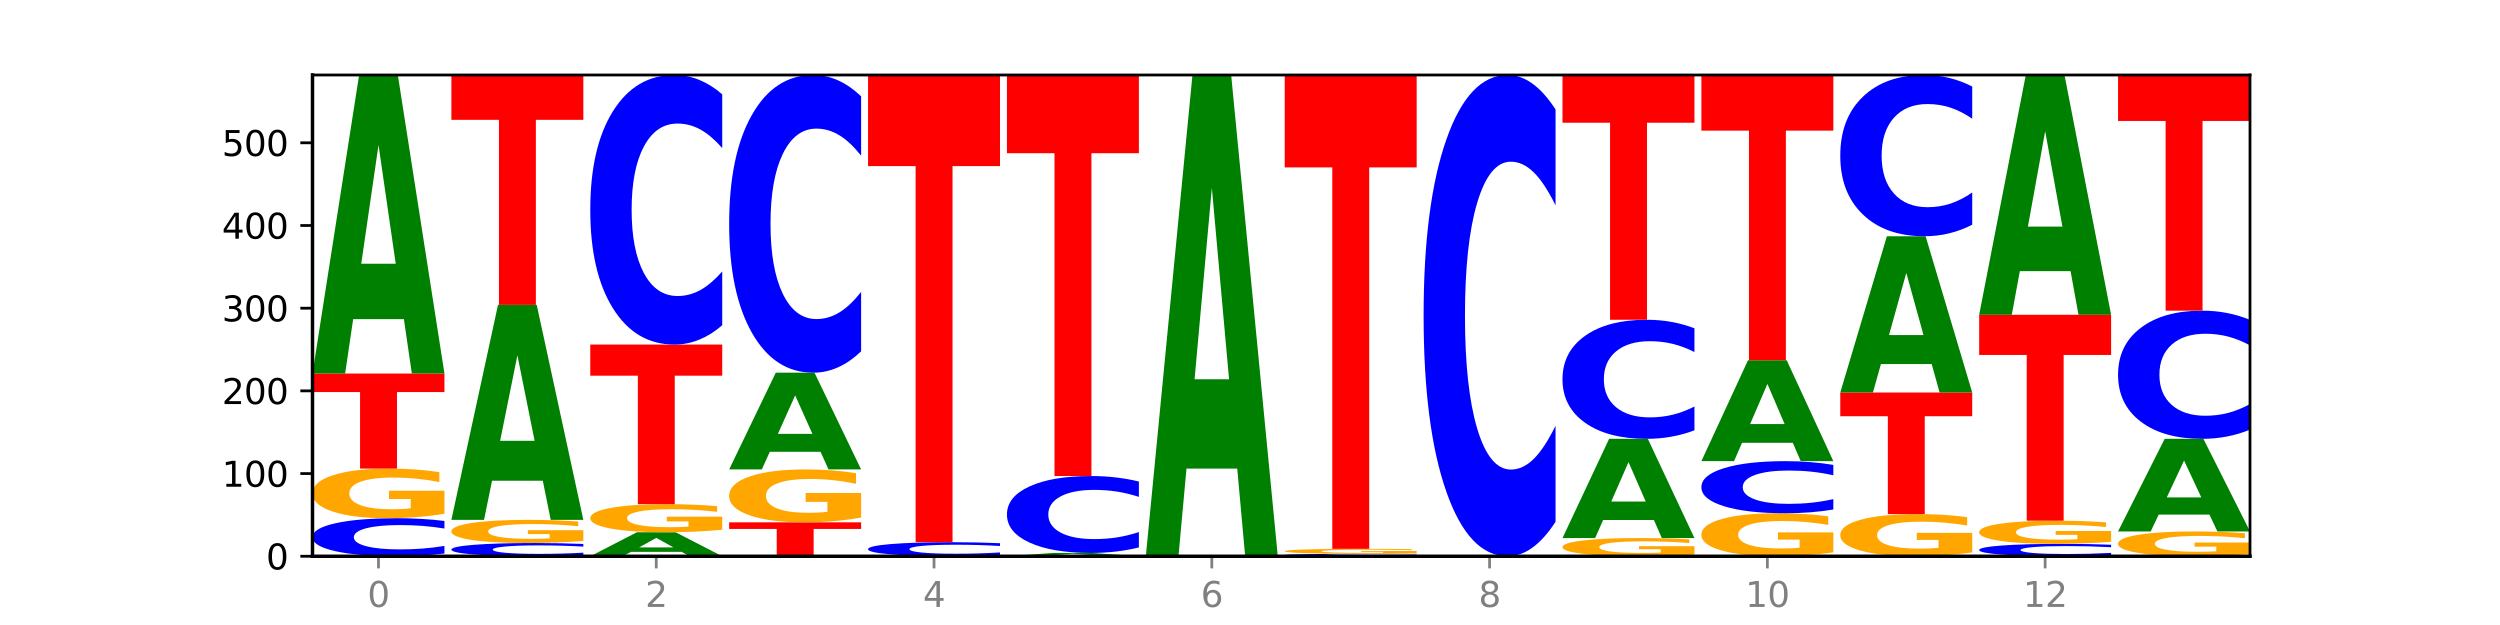
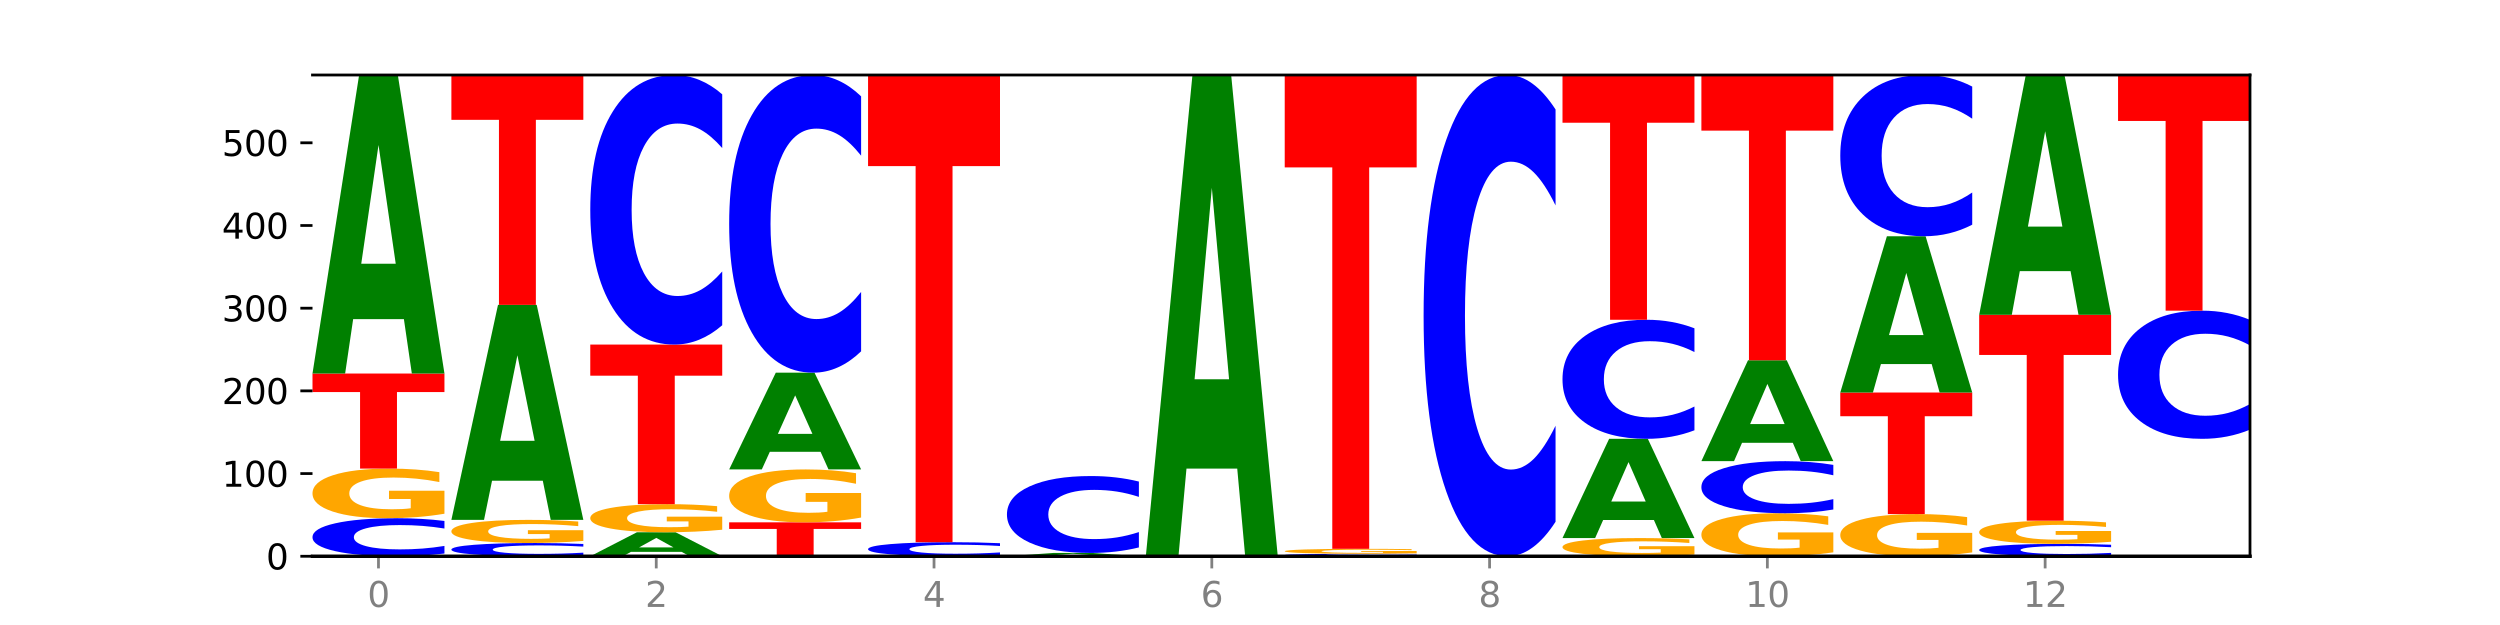
<svg xmlns="http://www.w3.org/2000/svg" xmlns:xlink="http://www.w3.org/1999/xlink" width="720pt" height="180pt" viewBox="0 0 720 180" version="1.1">
  <defs>
    <style type="text/css">*{stroke-linejoin: round; stroke-linecap: butt}</style>
  </defs>
  <g id="figure_1">
    <g id="patch_1">
      <path d="M 0 180  L 720 180  L 720 0  L 0 0  z " style="fill: #ffffff" />
    </g>
    <g id="axes_1">
      <g id="patch_2">
        <path d="M 90 160.2  L 648 160.2  L 648 21.6  L 90 21.6  z " style="fill: #ffffff" />
      </g>
      <g id="line2d_1">
        <path d="M 90 160.2  L 648 160.2  " clip-path="url(#p3c05b34c69)" style="fill: none; stroke: #000000; stroke-width: 0.5; stroke-linecap: square" />
      </g>
      <g id="patch_3">
        <path d="M 128 159.415  Q 124.821 159.804 121.384 160.001  Q 117.947 160.2 114.204 160.2  Q 103.04 160.2 96.52 158.725  Q 90 157.249 90 154.726  Q 90 152.194 96.52 150.721  Q 103.04 149.245 114.204 149.245  Q 117.947 149.245 121.384 149.444  Q 124.821 149.641 128 150.031  L 128 152.214  Q 124.793 151.698 121.681 151.458  Q 118.569 151.219 115.132 151.219  Q 108.966 151.219 105.434 152.153  Q 101.91 153.085 101.91 154.726  Q 101.91 156.36 105.434 157.294  Q 108.966 158.227 115.132 158.227  Q 118.569 158.227 121.681 157.987  Q 124.793 157.745 128 157.229  L 128 159.415  z " clip-path="url(#p3c05b34c69)" style="fill: #0000ff" />
      </g>
      <g id="patch_4">
        <path d="M 128 147.953  Q 124.168 148.599 120.046 148.924  Q 115.924 149.245 111.529 149.245  Q 101.599 149.245 95.8 147.321  Q 90 145.396 90 142.105  Q 90 138.776 95.902 136.866  Q 101.812 134.957 112.091 134.957  Q 116.052 134.957 119.68 135.216  Q 123.316 135.473 126.535 135.981  L 126.535 138.829  Q 123.214 138.177 119.926 137.855  Q 116.639 137.53 113.335 137.53  Q 107.22 137.53 103.907 138.717  Q 100.594 139.901 100.594 142.105  Q 100.594 144.29 103.788 145.482  Q 106.982 146.672 112.858 146.672  Q 114.459 146.672 115.83 146.604  Q 117.201 146.533 118.291 146.385  L 118.291 143.711  L 112.032 143.711  L 112.032 141.329  L 128 141.329  L 128 147.953  z " clip-path="url(#p3c05b34c69)" style="fill: #ffa600" />
      </g>
      <g id="patch_5">
        <path d="M 90 107.57  L 128 107.57  L 128 112.911  L 114.329 112.911  L 114.329 134.957  L 103.698 134.957  L 103.698 112.911  L 90 112.911  L 90 107.57  z " clip-path="url(#p3c05b34c69)" style="fill: #ff0000" />
      </g>
      <g id="patch_6">
        <path d="M 116.323 91.909  L 101.708 91.909  L 99.401 107.57  L 90 107.57  L 103.425 21.6  L 114.575 21.6  L 128 107.57  L 118.607 107.57  L 116.323 91.909  z M 104.039 75.953  L 113.969 75.953  L 109.012 41.757  L 104.039 75.953  z " clip-path="url(#p3c05b34c69)" style="fill: #008000" />
      </g>
      <g id="patch_7">
        <path d="M 168 159.927  Q 164.821 160.062 161.384 160.131  Q 157.947 160.2 154.204 160.2  Q 143.04 160.2 136.52 159.687  Q 130 159.174 130 158.296  Q 130 157.415 136.52 156.903  Q 143.04 156.39 154.204 156.39  Q 157.947 156.39 161.384 156.459  Q 164.821 156.527 168 156.663  L 168 157.422  Q 164.793 157.243 161.681 157.159  Q 158.569 157.076 155.132 157.076  Q 148.966 157.076 145.434 157.401  Q 141.91 157.725 141.91 158.296  Q 141.91 158.864 145.434 159.189  Q 148.966 159.514 155.132 159.514  Q 158.569 159.514 161.681 159.43  Q 164.793 159.346 168 159.167  L 168 159.927  z " clip-path="url(#p3c05b34c69)" style="fill: #0000ff" />
      </g>
      <g id="patch_8">
        <path d="M 168 155.786  Q 164.168 156.088 160.046 156.24  Q 155.924 156.39 151.529 156.39  Q 141.599 156.39 135.8 155.492  Q 130 154.594 130 153.058  Q 130 151.504 135.902 150.613  Q 141.812 149.722 152.091 149.722  Q 156.052 149.722 159.68 149.843  Q 163.316 149.963 166.535 150.2  L 166.535 151.529  Q 163.214 151.224 159.926 151.074  Q 156.639 150.923 153.335 150.923  Q 147.22 150.923 143.907 151.476  Q 140.594 152.029 140.594 153.058  Q 140.594 154.077 143.788 154.633  Q 146.982 155.189 152.858 155.189  Q 154.459 155.189 155.83 155.157  Q 157.201 155.124 158.291 155.055  L 158.291 153.807  L 152.032 153.807  L 152.032 152.695  L 168 152.695  L 168 155.786  z " clip-path="url(#p3c05b34c69)" style="fill: #ffa600" />
      </g>
      <g id="patch_9">
        <path d="M 156.323 138.442  L 141.708 138.442  L 139.401 149.722  L 130 149.722  L 143.425 87.804  L 154.575 87.804  L 168 149.722  L 158.607 149.722  L 156.323 138.442  z M 144.039 126.95  L 153.969 126.95  L 149.012 102.321  L 144.039 126.95  z " clip-path="url(#p3c05b34c69)" style="fill: #008000" />
      </g>
      <g id="patch_10">
        <path d="M 130 21.6  L 168 21.6  L 168 34.512  L 154.329 34.512  L 154.329 87.804  L 143.698 87.804  L 143.698 34.512  L 130 34.512  L 130 21.6  z " clip-path="url(#p3c05b34c69)" style="fill: #ff0000" />
      </g>
      <g id="patch_11">
        <path d="M 196.323 158.942  L 181.708 158.942  L 179.401 160.2  L 170 160.2  L 183.425 153.294  L 194.575 153.294  L 208 160.2  L 198.607 160.2  L 196.323 158.942  z M 184.039 157.66  L 193.969 157.66  L 189.012 154.913  L 184.039 157.66  z " clip-path="url(#p3c05b34c69)" style="fill: #008000" />
      </g>
      <g id="patch_12">
        <path d="M 208 152.561  Q 204.168 152.928 200.046 153.112  Q 195.924 153.294 191.529 153.294  Q 181.599 153.294 175.8 152.203  Q 170 151.113 170 149.248  Q 170 147.361 175.902 146.279  Q 181.812 145.197 192.091 145.197  Q 196.052 145.197 199.68 145.344  Q 203.316 145.49 206.535 145.777  L 206.535 147.391  Q 203.214 147.022 199.926 146.839  Q 196.639 146.655 193.335 146.655  Q 187.22 146.655 183.907 147.328  Q 180.594 147.998 180.594 149.248  Q 180.594 150.486 183.788 151.161  Q 186.982 151.835 192.858 151.835  Q 194.459 151.835 195.83 151.797  Q 197.201 151.757 198.291 151.673  L 198.291 150.158  L 192.032 150.158  L 192.032 148.808  L 208 148.808  L 208 152.561  z " clip-path="url(#p3c05b34c69)" style="fill: #ffa600" />
      </g>
      <g id="patch_13">
        <path d="M 170 99.235  L 208 99.235  L 208 108.199  L 194.329 108.199  L 194.329 145.197  L 183.698 145.197  L 183.698 108.199  L 170 108.199  L 170 99.235  z " clip-path="url(#p3c05b34c69)" style="fill: #ff0000" />
      </g>
      <g id="patch_14">
        <path d="M 208 93.67  Q 204.821 96.429 201.384 97.824  Q 197.947 99.235 194.204 99.235  Q 183.04 99.235 176.52 88.779  Q 170 78.323 170 60.442  Q 170 42.496 176.52 32.056  Q 183.04 21.6 194.204 21.6  Q 197.947 21.6 201.384 23.011  Q 204.821 24.406 208 27.165  L 208 42.641  Q 204.793 38.984 201.681 37.284  Q 198.569 35.584 195.132 35.584  Q 188.966 35.584 185.434 42.208  Q 181.91 48.815 181.91 60.442  Q 181.91 72.02 185.434 78.644  Q 188.966 85.251 195.132 85.251  Q 198.569 85.251 201.681 83.551  Q 204.793 81.835 208 78.178  L 208 93.67  z " clip-path="url(#p3c05b34c69)" style="fill: #0000ff" />
      </g>
      <g id="patch_15">
        <path d="M 210 150.436  L 248 150.436  L 248 152.34  L 234.329 152.34  L 234.329 160.2  L 223.698 160.2  L 223.698 152.34  L 210 152.34  L 210 150.436  z " clip-path="url(#p3c05b34c69)" style="fill: #ff0000" />
      </g>
      <g id="patch_16">
        <path d="M 248 149.057  Q 244.168 149.747 240.046 150.093  Q 235.924 150.436 231.529 150.436  Q 221.599 150.436 215.8 148.383  Q 210 146.331 210 142.82  Q 210 139.269 215.902 137.232  Q 221.812 135.195 232.091 135.195  Q 236.052 135.195 239.68 135.472  Q 243.316 135.746 246.535 136.287  L 246.535 139.326  Q 243.214 138.63 239.926 138.287  Q 236.639 137.94 233.335 137.94  Q 227.22 137.94 223.907 139.206  Q 220.594 140.468 220.594 142.82  Q 220.594 145.15 223.788 146.422  Q 226.982 147.691 232.858 147.691  Q 234.459 147.691 235.83 147.618  Q 237.201 147.543 238.291 147.385  L 238.291 144.533  L 232.032 144.533  L 232.032 141.992  L 248 141.992  L 248 149.057  z " clip-path="url(#p3c05b34c69)" style="fill: #ffa600" />
      </g>
      <g id="patch_17">
        <path d="M 236.323 130.119  L 221.708 130.119  L 219.401 135.195  L 210 135.195  L 223.425 107.332  L 234.575 107.332  L 248 135.195  L 238.607 135.195  L 236.323 130.119  z M 224.039 124.948  L 233.969 124.948  L 229.012 113.865  L 224.039 124.948  z " clip-path="url(#p3c05b34c69)" style="fill: #008000" />
      </g>
      <g id="patch_18">
        <path d="M 248 101.187  Q 244.821 104.233 241.384 105.774  Q 237.947 107.332 234.204 107.332  Q 223.04 107.332 216.52 95.785  Q 210 84.239 210 64.493  Q 210 44.676 216.52 33.147  Q 223.04 21.6 234.204 21.6  Q 237.947 21.6 241.384 23.158  Q 244.821 24.699 248 27.745  L 248 44.835  Q 244.793 40.797 241.681 38.92  Q 238.569 37.043 235.132 37.043  Q 228.966 37.043 225.434 44.357  Q 221.91 51.653 221.91 64.493  Q 221.91 77.279 225.434 84.593  Q 228.966 91.889 235.132 91.889  Q 238.569 91.889 241.681 90.012  Q 244.793 88.117 248 84.079  L 248 101.187  z " clip-path="url(#p3c05b34c69)" style="fill: #0000ff" />
      </g>
      <g id="patch_19">
        <path d="M 288 159.91  Q 284.821 160.054 281.384 160.126  Q 277.947 160.2 274.204 160.2  Q 263.04 160.2 256.52 159.655  Q 250 159.109 250 158.177  Q 250 157.241 256.52 156.697  Q 263.04 156.152 274.204 156.152  Q 277.947 156.152 281.384 156.225  Q 284.821 156.298 288 156.442  L 288 157.249  Q 284.793 157.058 281.681 156.969  Q 278.569 156.881 275.132 156.881  Q 268.966 156.881 265.434 157.226  Q 261.91 157.571 261.91 158.177  Q 261.91 158.781 265.434 159.126  Q 268.966 159.471 275.132 159.471  Q 278.569 159.471 281.681 159.382  Q 284.793 159.293 288 159.102  L 288 159.91  z " clip-path="url(#p3c05b34c69)" style="fill: #0000ff" />
      </g>
      <g id="patch_20">
        <path d="M 250 21.6  L 288 21.6  L 288 47.841  L 274.329 47.841  L 274.329 156.152  L 263.698 156.152  L 263.698 47.841  L 250 47.841  L 250 21.6  z " clip-path="url(#p3c05b34c69)" style="fill: #ff0000" />
      </g>
      <g id="patch_21">
        <path d="M 316.323 160.026  L 301.708 160.026  L 299.401 160.2  L 290 160.2  L 303.425 159.247  L 314.575 159.247  L 328 160.2  L 318.607 160.2  L 316.323 160.026  z M 304.039 159.85  L 313.969 159.85  L 309.012 159.471  L 304.039 159.85  z " clip-path="url(#p3c05b34c69)" style="fill: #008000" />
      </g>
      <g id="patch_22">
        <path d="M 328 157.66  Q 324.821 158.447 321.384 158.845  Q 317.947 159.247 314.204 159.247  Q 303.04 159.247 296.52 156.265  Q 290 153.282 290 148.181  Q 290 143.061 296.52 140.083  Q 303.04 137.1 314.204 137.1  Q 317.947 137.1 321.384 137.503  Q 324.821 137.901 328 138.688  L 328 143.102  Q 324.793 142.059 321.681 141.574  Q 318.569 141.089 315.132 141.089  Q 308.966 141.089 305.434 142.979  Q 301.91 144.864 301.91 148.181  Q 301.91 151.484 305.434 153.373  Q 308.966 155.258 315.132 155.258  Q 318.569 155.258 321.681 154.773  Q 324.793 154.284 328 153.24  L 328 157.66  z " clip-path="url(#p3c05b34c69)" style="fill: #0000ff" />
      </g>
      <g id="patch_23">
-         <path d="M 290 21.6  L 328 21.6  L 328 44.126  L 314.329 44.126  L 314.329 137.1  L 303.698 137.1  L 303.698 44.126  L 290 44.126  L 290 21.6  z " clip-path="url(#p3c05b34c69)" style="fill: #ff0000" />
-       </g>
+         </g>
      <g id="patch_24">
        <path d="M 356.323 134.951  L 341.708 134.951  L 339.401 160.2  L 330 160.2  L 343.425 21.6  L 354.575 21.6  L 368 160.2  L 358.607 160.2  L 356.323 134.951  z M 344.039 109.228  L 353.969 109.228  L 349.012 54.096  L 344.039 109.228  z " clip-path="url(#p3c05b34c69)" style="fill: #008000" />
      </g>
      <g id="patch_25">
        <path d="M 408 160.149  Q 404.821 160.174 401.384 160.187  Q 397.947 160.2 394.204 160.2  Q 383.04 160.2 376.52 160.104  Q 370 160.008 370 159.843  Q 370 159.678 376.52 159.582  Q 383.04 159.486 394.204 159.486  Q 397.947 159.486 401.384 159.499  Q 404.821 159.511 408 159.537  L 408 159.679  Q 404.793 159.646 401.681 159.63  Q 398.569 159.614 395.132 159.614  Q 388.966 159.614 385.434 159.675  Q 381.91 159.736 381.91 159.843  Q 381.91 159.95 385.434 160.011  Q 388.966 160.071 395.132 160.071  Q 398.569 160.071 401.681 160.056  Q 404.793 160.04 408 160.006  L 408 160.149  z " clip-path="url(#p3c05b34c69)" style="fill: #0000ff" />
      </g>
      <g id="patch_26">
        <path d="M 408 159.356  Q 404.168 159.421 400.046 159.453  Q 395.924 159.486 391.529 159.486  Q 381.599 159.486 375.8 159.293  Q 370 159.101 370 158.772  Q 370 158.439 375.902 158.248  Q 381.812 158.057 392.091 158.057  Q 396.052 158.057 399.68 158.083  Q 403.316 158.108 406.535 158.159  L 406.535 158.444  Q 403.214 158.379 399.926 158.347  Q 396.639 158.314 393.335 158.314  Q 387.22 158.314 383.907 158.433  Q 380.594 158.551 380.594 158.772  Q 380.594 158.99 383.788 159.109  Q 386.982 159.228 392.858 159.228  Q 394.459 159.228 395.83 159.221  Q 397.201 159.214 398.291 159.2  L 398.291 158.932  L 392.032 158.932  L 392.032 158.694  L 408 158.694  L 408 159.356  z " clip-path="url(#p3c05b34c69)" style="fill: #ffa600" />
      </g>
      <g id="patch_27">
        <path d="M 370 21.6  L 408 21.6  L 408 48.213  L 394.329 48.213  L 394.329 158.057  L 383.698 158.057  L 383.698 48.213  L 370 48.213  L 370 21.6  z " clip-path="url(#p3c05b34c69)" style="fill: #ff0000" />
      </g>
      <g id="patch_28">
        <path d="M 448 150.265  Q 444.821 155.19 441.384 157.681  Q 437.947 160.2 434.204 160.2  Q 423.04 160.2 416.52 141.533  Q 410 122.866 410 90.943  Q 410 58.905 416.52 40.267  Q 423.04 21.6 434.204 21.6  Q 437.947 21.6 441.384 24.119  Q 444.821 26.61 448 31.535  L 448 59.163  Q 444.793 52.635 441.681 49.601  Q 438.569 46.566 435.132 46.566  Q 428.966 46.566 425.434 58.39  Q 421.91 70.186 421.91 90.943  Q 421.91 111.614 425.434 123.439  Q 428.966 135.234 435.132 135.234  Q 438.569 135.234 441.681 132.199  Q 444.793 129.136 448 122.608  L 448 150.265  z " clip-path="url(#p3c05b34c69)" style="fill: #0000ff" />
      </g>
      <g id="patch_29">
-         <path d="M 488 159.726  Q 484.168 159.963 480.046 160.082  Q 475.924 160.2 471.529 160.2  Q 461.599 160.2 455.8 159.494  Q 450 158.789 450 157.582  Q 450 156.361 455.902 155.661  Q 461.812 154.961 472.091 154.961  Q 476.052 154.961 479.68 155.056  Q 483.316 155.15 486.535 155.336  L 486.535 156.381  Q 483.214 156.142 479.926 156.024  Q 476.639 155.905 473.335 155.905  Q 467.22 155.905 463.907 156.34  Q 460.594 156.774 460.594 157.582  Q 460.594 158.383 463.788 158.82  Q 466.982 159.256 472.858 159.256  Q 474.459 159.256 475.83 159.231  Q 477.201 159.205 478.291 159.151  L 478.291 158.171  L 472.032 158.171  L 472.032 157.297  L 488 157.297  L 488 159.726  z " clip-path="url(#p3c05b34c69)" style="fill: #ffa600" />
+         <path d="M 488 159.726  Q 484.168 159.963 480.046 160.082  Q 475.924 160.2 471.529 160.2  Q 461.599 160.2 455.8 159.494  Q 450 158.789 450 157.582  Q 450 156.361 455.902 155.661  Q 461.812 154.961 472.091 154.961  Q 476.052 154.961 479.68 155.056  Q 483.316 155.15 486.535 155.336  L 486.535 156.381  Q 483.214 156.142 479.926 156.024  Q 476.639 155.905 473.335 155.905  Q 467.22 155.905 463.907 156.34  Q 460.594 156.774 460.594 157.582  Q 460.594 158.383 463.788 158.82  Q 466.982 159.256 472.858 159.256  Q 474.459 159.256 475.83 159.231  Q 477.201 159.205 478.291 159.151  L 478.291 158.171  L 472.032 158.171  L 472.032 157.297  L 488 157.297  z " clip-path="url(#p3c05b34c69)" style="fill: #ffa600" />
      </g>
      <g id="patch_30">
        <path d="M 476.323 149.755  L 461.708 149.755  L 459.401 154.961  L 450 154.961  L 463.425 126.384  L 474.575 126.384  L 488 154.961  L 478.607 154.961  L 476.323 149.755  z M 464.039 144.451  L 473.969 144.451  L 469.012 133.084  L 464.039 144.451  z " clip-path="url(#p3c05b34c69)" style="fill: #008000" />
      </g>
      <g id="patch_31">
        <path d="M 488 123.925  Q 484.821 125.144 481.384 125.76  Q 477.947 126.384 474.204 126.384  Q 463.04 126.384 456.52 121.765  Q 450 117.146 450 109.248  Q 450 101.321 456.52 96.709  Q 463.04 92.091 474.204 92.091  Q 477.947 92.091 481.384 92.714  Q 484.821 93.33 488 94.549  L 488 101.385  Q 484.793 99.77 481.681 99.019  Q 478.569 98.268 475.132 98.268  Q 468.966 98.268 465.434 101.193  Q 461.91 104.112 461.91 109.248  Q 461.91 114.362 465.434 117.288  Q 468.966 120.206 475.132 120.206  Q 478.569 120.206 481.681 119.456  Q 484.793 118.698 488 117.082  L 488 123.925  z " clip-path="url(#p3c05b34c69)" style="fill: #0000ff" />
      </g>
      <g id="patch_32">
        <path d="M 450 21.6  L 488 21.6  L 488 35.348  L 474.329 35.348  L 474.329 92.091  L 463.698 92.091  L 463.698 35.348  L 450 35.348  L 450 21.6  z " clip-path="url(#p3c05b34c69)" style="fill: #ff0000" />
      </g>
      <g id="patch_33">
        <path d="M 528 159.08  Q 524.168 159.64 520.046 159.921  Q 515.924 160.2 511.529 160.2  Q 501.599 160.2 495.8 158.532  Q 490 156.864 490 154.012  Q 490 151.127 495.902 149.472  Q 501.812 147.816 512.091 147.816  Q 516.052 147.816 519.68 148.042  Q 523.316 148.264 526.535 148.704  L 526.535 151.173  Q 523.214 150.607 519.926 150.328  Q 516.639 150.047 513.335 150.047  Q 507.22 150.047 503.907 151.075  Q 500.594 152.101 500.594 154.012  Q 500.594 155.905 503.788 156.938  Q 506.982 157.969 512.858 157.969  Q 514.459 157.969 515.83 157.911  Q 517.201 157.849 518.291 157.721  L 518.291 155.404  L 512.032 155.404  L 512.032 153.339  L 528 153.339  L 528 159.08  z " clip-path="url(#p3c05b34c69)" style="fill: #ffa600" />
      </g>
      <g id="patch_34">
        <path d="M 528 146.741  Q 524.821 147.274 521.384 147.544  Q 517.947 147.816 514.204 147.816  Q 503.04 147.816 496.52 145.796  Q 490 143.775 490 140.32  Q 490 136.852 496.52 134.834  Q 503.04 132.813 514.204 132.813  Q 517.947 132.813 521.384 133.086  Q 524.821 133.356 528 133.889  L 528 136.88  Q 524.793 136.173 521.681 135.844  Q 518.569 135.516 515.132 135.516  Q 508.966 135.516 505.434 136.796  Q 501.91 138.073 501.91 140.32  Q 501.91 142.557 505.434 143.837  Q 508.966 145.114 515.132 145.114  Q 518.569 145.114 521.681 144.786  Q 524.793 144.454 528 143.747  L 528 146.741  z " clip-path="url(#p3c05b34c69)" style="fill: #0000ff" />
      </g>
      <g id="patch_35">
        <path d="M 516.323 127.521  L 501.708 127.521  L 499.401 132.813  L 490 132.813  L 503.425 103.76  L 514.575 103.76  L 528 132.813  L 518.607 132.813  L 516.323 127.521  z M 504.039 122.128  L 513.969 122.128  L 509.012 110.572  L 504.039 122.128  z " clip-path="url(#p3c05b34c69)" style="fill: #008000" />
      </g>
      <g id="patch_36">
        <path d="M 490 21.6  L 528 21.6  L 528 37.623  L 514.329 37.623  L 514.329 103.76  L 503.698 103.76  L 503.698 37.623  L 490 37.623  L 490 21.6  z " clip-path="url(#p3c05b34c69)" style="fill: #ff0000" />
      </g>
      <g id="patch_37">
        <path d="M 568 159.101  Q 564.168 159.651 560.046 159.927  Q 555.924 160.2 551.529 160.2  Q 541.599 160.2 535.8 158.564  Q 530 156.928 530 154.131  Q 530 151.301 535.902 149.678  Q 541.812 148.055 552.091 148.055  Q 556.052 148.055 559.68 148.275  Q 563.316 148.494 566.535 148.925  L 566.535 151.346  Q 563.214 150.792 559.926 150.518  Q 556.639 150.242 553.335 150.242  Q 547.22 150.242 543.907 151.251  Q 540.594 152.257 540.594 154.131  Q 540.594 155.988 543.788 157.001  Q 546.982 158.012 552.858 158.012  Q 554.459 158.012 555.83 157.955  Q 557.201 157.894 558.291 157.769  L 558.291 155.496  L 552.032 155.496  L 552.032 153.471  L 568 153.471  L 568 159.101  z " clip-path="url(#p3c05b34c69)" style="fill: #ffa600" />
      </g>
      <g id="patch_38">
        <path d="M 530 113.047  L 568 113.047  L 568 119.875  L 554.329 119.875  L 554.329 148.055  L 543.698 148.055  L 543.698 119.875  L 530 119.875  L 530 113.047  z " clip-path="url(#p3c05b34c69)" style="fill: #ff0000" />
      </g>
      <g id="patch_39">
        <path d="M 556.323 104.848  L 541.708 104.848  L 539.401 113.047  L 530 113.047  L 543.425 68.038  L 554.575 68.038  L 568 113.047  L 558.607 113.047  L 556.323 104.848  z M 544.039 96.495  L 553.969 96.495  L 549.012 78.591  L 544.039 96.495  z " clip-path="url(#p3c05b34c69)" style="fill: #008000" />
      </g>
      <g id="patch_40">
        <path d="M 568 64.709  Q 564.821 66.359 561.384 67.194  Q 557.947 68.038 554.204 68.038  Q 543.04 68.038 536.52 61.784  Q 530 55.529 530 44.833  Q 530 34.099 536.52 27.854  Q 543.04 21.6 554.204 21.6  Q 557.947 21.6 561.384 22.444  Q 564.821 23.279 568 24.929  L 568 34.186  Q 564.793 31.998 561.681 30.982  Q 558.569 29.965 555.132 29.965  Q 548.966 29.965 545.434 33.927  Q 541.91 37.879 541.91 44.833  Q 541.91 51.759 545.434 55.721  Q 548.966 59.673 555.132 59.673  Q 558.569 59.673 561.681 58.657  Q 564.793 57.63 568 55.443  L 568 64.709  z " clip-path="url(#p3c05b34c69)" style="fill: #0000ff" />
      </g>
      <g id="patch_41">
        <path d="M 608 159.944  Q 604.821 160.071 601.384 160.135  Q 597.947 160.2 594.204 160.2  Q 583.04 160.2 576.52 159.719  Q 570 159.238 570 158.415  Q 570 157.589 576.52 157.109  Q 583.04 156.628 594.204 156.628  Q 597.947 156.628 601.384 156.693  Q 604.821 156.757 608 156.884  L 608 157.596  Q 604.793 157.428 601.681 157.349  Q 598.569 157.271 595.132 157.271  Q 588.966 157.271 585.434 157.576  Q 581.91 157.88 581.91 158.415  Q 581.91 158.948 585.434 159.253  Q 588.966 159.557 595.132 159.557  Q 598.569 159.557 601.681 159.478  Q 604.793 159.399 608 159.231  L 608 159.944  z " clip-path="url(#p3c05b34c69)" style="fill: #0000ff" />
      </g>
      <g id="patch_42">
        <path d="M 608 156.025  Q 604.168 156.326 600.046 156.478  Q 595.924 156.628 591.529 156.628  Q 581.599 156.628 575.8 155.73  Q 570 154.832 570 153.296  Q 570 151.742 575.902 150.851  Q 581.812 149.96 592.091 149.96  Q 596.052 149.96 599.68 150.081  Q 603.316 150.201 606.535 150.438  L 606.535 151.767  Q 603.214 151.463 599.926 151.312  Q 596.639 151.161 593.335 151.161  Q 587.22 151.161 583.907 151.715  Q 580.594 152.267 580.594 153.296  Q 580.594 154.315 583.788 154.872  Q 586.982 155.427 592.858 155.427  Q 594.459 155.427 595.83 155.395  Q 597.201 155.362 598.291 155.293  L 598.291 154.045  L 592.032 154.045  L 592.032 152.934  L 608 152.934  L 608 156.025  z " clip-path="url(#p3c05b34c69)" style="fill: #ffa600" />
      </g>
      <g id="patch_43">
        <path d="M 570 90.662  L 608 90.662  L 608 102.227  L 594.329 102.227  L 594.329 149.96  L 583.698 149.96  L 583.698 102.227  L 570 102.227  L 570 90.662  z " clip-path="url(#p3c05b34c69)" style="fill: #ff0000" />
      </g>
      <g id="patch_44">
        <path d="M 596.323 78.081  L 581.708 78.081  L 579.401 90.662  L 570 90.662  L 583.425 21.6  L 594.575 21.6  L 608 90.662  L 598.607 90.662  L 596.323 78.081  z M 584.039 65.263  L 593.969 65.263  L 589.012 37.792  L 584.039 65.263  z " clip-path="url(#p3c05b34c69)" style="fill: #008000" />
      </g>
      <g id="patch_45">
-         <path d="M 648 159.554  Q 644.168 159.877 640.046 160.039  Q 635.924 160.2 631.529 160.2  Q 621.599 160.2 615.8 159.238  Q 610 158.276 610 156.63  Q 610 154.965 615.902 154.011  Q 621.812 153.056 632.091 153.056  Q 636.052 153.056 639.68 153.186  Q 643.316 153.314 646.535 153.568  L 646.535 154.992  Q 643.214 154.666 639.926 154.505  Q 636.639 154.343 633.335 154.343  Q 627.22 154.343 623.907 154.936  Q 620.594 155.528 620.594 156.63  Q 620.594 157.722 623.788 158.318  Q 626.982 158.913 632.858 158.913  Q 634.459 158.913 635.83 158.879  Q 637.201 158.844 638.291 158.77  L 638.291 157.433  L 632.032 157.433  L 632.032 156.242  L 648 156.242  L 648 159.554  z " clip-path="url(#p3c05b34c69)" style="fill: #ffa600" />
-       </g>
+         </g>
      <g id="patch_46">
-         <path d="M 636.323 148.197  L 621.708 148.197  L 619.401 153.056  L 610 153.056  L 623.425 126.384  L 634.575 126.384  L 648 153.056  L 638.607 153.056  L 636.323 148.197  z M 624.039 143.247  L 633.969 143.247  L 629.012 132.637  L 624.039 143.247  z " clip-path="url(#p3c05b34c69)" style="fill: #008000" />
-       </g>
+         </g>
      <g id="patch_47">
        <path d="M 648 123.738  Q 644.821 125.049 641.384 125.713  Q 637.947 126.384 634.204 126.384  Q 623.04 126.384 616.52 121.412  Q 610 116.441 610 107.939  Q 610 99.406 616.52 94.443  Q 623.04 89.471 634.204 89.471  Q 637.947 89.471 641.384 90.142  Q 644.821 90.805 648 92.117  L 648 99.475  Q 644.793 97.737 641.681 96.928  Q 638.569 96.12 635.132 96.12  Q 628.966 96.12 625.434 99.269  Q 621.91 102.411 621.91 107.939  Q 621.91 113.444 625.434 116.593  Q 628.966 119.735 635.132 119.735  Q 638.569 119.735 641.681 118.926  Q 644.793 118.11 648 116.372  L 648 123.738  z " clip-path="url(#p3c05b34c69)" style="fill: #0000ff" />
      </g>
      <g id="patch_48">
        <path d="M 610 21.6  L 648 21.6  L 648 34.837  L 634.329 34.837  L 634.329 89.471  L 623.698 89.471  L 623.698 34.837  L 610 34.837  L 610 21.6  z " clip-path="url(#p3c05b34c69)" style="fill: #ff0000" />
      </g>
      <g id="matplotlib.axis_1">
        <g id="xtick_1">
          <g id="line2d_2">
            <defs>
              <path id="mdcdf5835e2" d="M 0 0  L 0 3.5  " style="stroke: #808080; stroke-width: 0.8" />
            </defs>
            <g>
              <use xlink:href="#mdcdf5835e2" x="109" y="160.2" style="fill: #808080; stroke: #808080; stroke-width: 0.8" />
            </g>
          </g>
          <g id="text_1">
            <g style="fill: #808080" transform="translate(105.819 174.798) scale(0.1 -0.1)">
              <defs>
                <path id="DejaVuSans-30" d="M 2034 4250  Q 1547 4250 1301 3770  Q 1056 3291 1056 2328  Q 1056 1369 1301 889  Q 1547 409 2034 409  Q 2525 409 2770 889  Q 3016 1369 3016 2328  Q 3016 3291 2770 3770  Q 2525 4250 2034 4250  z M 2034 4750  Q 2819 4750 3233 4129  Q 3647 3509 3647 2328  Q 3647 1150 3233 529  Q 2819 -91 2034 -91  Q 1250 -91 836 529  Q 422 1150 422 2328  Q 422 3509 836 4129  Q 1250 4750 2034 4750  z " transform="scale(0.016)" />
              </defs>
              <use xlink:href="#DejaVuSans-30" />
            </g>
          </g>
        </g>
        <g id="xtick_2">
          <g id="line2d_3">
            <g>
              <use xlink:href="#mdcdf5835e2" x="189" y="160.2" style="fill: #808080; stroke: #808080; stroke-width: 0.8" />
            </g>
          </g>
          <g id="text_2">
            <g style="fill: #808080" transform="translate(185.819 174.798) scale(0.1 -0.1)">
              <defs>
                <path id="DejaVuSans-32" d="M 1228 531  L 3431 531  L 3431 0  L 469 0  L 469 531  Q 828 903 1448 1529  Q 2069 2156 2228 2338  Q 2531 2678 2651 2914  Q 2772 3150 2772 3378  Q 2772 3750 2511 3984  Q 2250 4219 1831 4219  Q 1534 4219 1204 4116  Q 875 4013 500 3803  L 500 4441  Q 881 4594 1212 4672  Q 1544 4750 1819 4750  Q 2544 4750 2975 4387  Q 3406 4025 3406 3419  Q 3406 3131 3298 2873  Q 3191 2616 2906 2266  Q 2828 2175 2409 1742  Q 1991 1309 1228 531  z " transform="scale(0.016)" />
              </defs>
              <use xlink:href="#DejaVuSans-32" />
            </g>
          </g>
        </g>
        <g id="xtick_3">
          <g id="line2d_4">
            <g>
              <use xlink:href="#mdcdf5835e2" x="269" y="160.2" style="fill: #808080; stroke: #808080; stroke-width: 0.8" />
            </g>
          </g>
          <g id="text_3">
            <g style="fill: #808080" transform="translate(265.819 174.798) scale(0.1 -0.1)">
              <defs>
                <path id="DejaVuSans-34" d="M 2419 4116  L 825 1625  L 2419 1625  L 2419 4116  z M 2253 4666  L 3047 4666  L 3047 1625  L 3713 1625  L 3713 1100  L 3047 1100  L 3047 0  L 2419 0  L 2419 1100  L 313 1100  L 313 1709  L 2253 4666  z " transform="scale(0.016)" />
              </defs>
              <use xlink:href="#DejaVuSans-34" />
            </g>
          </g>
        </g>
        <g id="xtick_4">
          <g id="line2d_5">
            <g>
              <use xlink:href="#mdcdf5835e2" x="349" y="160.2" style="fill: #808080; stroke: #808080; stroke-width: 0.8" />
            </g>
          </g>
          <g id="text_4">
            <g style="fill: #808080" transform="translate(345.819 174.798) scale(0.1 -0.1)">
              <defs>
                <path id="DejaVuSans-36" d="M 2113 2584  Q 1688 2584 1439 2293  Q 1191 2003 1191 1497  Q 1191 994 1439 701  Q 1688 409 2113 409  Q 2538 409 2786 701  Q 3034 994 3034 1497  Q 3034 2003 2786 2293  Q 2538 2584 2113 2584  z M 3366 4563  L 3366 3988  Q 3128 4100 2886 4159  Q 2644 4219 2406 4219  Q 1781 4219 1451 3797  Q 1122 3375 1075 2522  Q 1259 2794 1537 2939  Q 1816 3084 2150 3084  Q 2853 3084 3261 2657  Q 3669 2231 3669 1497  Q 3669 778 3244 343  Q 2819 -91 2113 -91  Q 1303 -91 875 529  Q 447 1150 447 2328  Q 447 3434 972 4092  Q 1497 4750 2381 4750  Q 2619 4750 2861 4703  Q 3103 4656 3366 4563  z " transform="scale(0.016)" />
              </defs>
              <use xlink:href="#DejaVuSans-36" />
            </g>
          </g>
        </g>
        <g id="xtick_5">
          <g id="line2d_6">
            <g>
              <use xlink:href="#mdcdf5835e2" x="429" y="160.2" style="fill: #808080; stroke: #808080; stroke-width: 0.8" />
            </g>
          </g>
          <g id="text_5">
            <g style="fill: #808080" transform="translate(425.819 174.798) scale(0.1 -0.1)">
              <defs>
                <path id="DejaVuSans-38" d="M 2034 2216  Q 1584 2216 1326 1975  Q 1069 1734 1069 1313  Q 1069 891 1326 650  Q 1584 409 2034 409  Q 2484 409 2743 651  Q 3003 894 3003 1313  Q 3003 1734 2745 1975  Q 2488 2216 2034 2216  z M 1403 2484  Q 997 2584 770 2862  Q 544 3141 544 3541  Q 544 4100 942 4425  Q 1341 4750 2034 4750  Q 2731 4750 3128 4425  Q 3525 4100 3525 3541  Q 3525 3141 3298 2862  Q 3072 2584 2669 2484  Q 3125 2378 3379 2068  Q 3634 1759 3634 1313  Q 3634 634 3220 271  Q 2806 -91 2034 -91  Q 1263 -91 848 271  Q 434 634 434 1313  Q 434 1759 690 2068  Q 947 2378 1403 2484  z M 1172 3481  Q 1172 3119 1398 2916  Q 1625 2713 2034 2713  Q 2441 2713 2670 2916  Q 2900 3119 2900 3481  Q 2900 3844 2670 4047  Q 2441 4250 2034 4250  Q 1625 4250 1398 4047  Q 1172 3844 1172 3481  z " transform="scale(0.016)" />
              </defs>
              <use xlink:href="#DejaVuSans-38" />
            </g>
          </g>
        </g>
        <g id="xtick_6">
          <g id="line2d_7">
            <g>
              <use xlink:href="#mdcdf5835e2" x="509" y="160.2" style="fill: #808080; stroke: #808080; stroke-width: 0.8" />
            </g>
          </g>
          <g id="text_6">
            <g style="fill: #808080" transform="translate(502.637 174.798) scale(0.1 -0.1)">
              <defs>
                <path id="DejaVuSans-31" d="M 794 531  L 1825 531  L 1825 4091  L 703 3866  L 703 4441  L 1819 4666  L 2450 4666  L 2450 531  L 3481 531  L 3481 0  L 794 0  L 794 531  z " transform="scale(0.016)" />
              </defs>
              <use xlink:href="#DejaVuSans-31" />
              <use xlink:href="#DejaVuSans-30" x="63.623" />
            </g>
          </g>
        </g>
        <g id="xtick_7">
          <g id="line2d_8">
            <g>
              <use xlink:href="#mdcdf5835e2" x="589" y="160.2" style="fill: #808080; stroke: #808080; stroke-width: 0.8" />
            </g>
          </g>
          <g id="text_7">
            <g style="fill: #808080" transform="translate(582.638 174.798) scale(0.1 -0.1)">
              <use xlink:href="#DejaVuSans-31" />
              <use xlink:href="#DejaVuSans-32" x="63.623" />
            </g>
          </g>
        </g>
      </g>
      <g id="matplotlib.axis_2">
        <g id="ytick_1">
          <g id="line2d_9">
            <defs>
              <path id="m027fb6adfa" d="M 0 0  L -3.5 0  " style="stroke: #000000; stroke-width: 0.8" />
            </defs>
            <g>
              <use xlink:href="#m027fb6adfa" x="90" y="160.2" style="stroke: #000000; stroke-width: 0.8" />
            </g>
          </g>
          <g id="text_8">
            <g transform="translate(76.638 163.999) scale(0.1 -0.1)">
              <use xlink:href="#DejaVuSans-30" />
            </g>
          </g>
        </g>
        <g id="ytick_2">
          <g id="line2d_10">
            <g>
              <use xlink:href="#m027fb6adfa" x="90" y="136.386" style="stroke: #000000; stroke-width: 0.8" />
            </g>
          </g>
          <g id="text_9">
            <g transform="translate(63.913 140.185) scale(0.1 -0.1)">
              <use xlink:href="#DejaVuSans-31" />
              <use xlink:href="#DejaVuSans-30" x="63.623" />
              <use xlink:href="#DejaVuSans-30" x="127.246" />
            </g>
          </g>
        </g>
        <g id="ytick_3">
          <g id="line2d_11">
            <g>
              <use xlink:href="#m027fb6adfa" x="90" y="112.571" style="stroke: #000000; stroke-width: 0.8" />
            </g>
          </g>
          <g id="text_10">
            <g transform="translate(63.913 116.37) scale(0.1 -0.1)">
              <use xlink:href="#DejaVuSans-32" />
              <use xlink:href="#DejaVuSans-30" x="63.623" />
              <use xlink:href="#DejaVuSans-30" x="127.246" />
            </g>
          </g>
        </g>
        <g id="ytick_4">
          <g id="line2d_12">
            <g>
              <use xlink:href="#m027fb6adfa" x="90" y="88.757" style="stroke: #000000; stroke-width: 0.8" />
            </g>
          </g>
          <g id="text_11">
            <g transform="translate(63.913 92.556) scale(0.1 -0.1)">
              <defs>
                <path id="DejaVuSans-33" d="M 2597 2516  Q 3050 2419 3304 2112  Q 3559 1806 3559 1356  Q 3559 666 3084 287  Q 2609 -91 1734 -91  Q 1441 -91 1130 -33  Q 819 25 488 141  L 488 750  Q 750 597 1062 519  Q 1375 441 1716 441  Q 2309 441 2620 675  Q 2931 909 2931 1356  Q 2931 1769 2642 2001  Q 2353 2234 1838 2234  L 1294 2234  L 1294 2753  L 1863 2753  Q 2328 2753 2575 2939  Q 2822 3125 2822 3475  Q 2822 3834 2567 4026  Q 2313 4219 1838 4219  Q 1578 4219 1281 4162  Q 984 4106 628 3988  L 628 4550  Q 988 4650 1302 4700  Q 1616 4750 1894 4750  Q 2613 4750 3031 4423  Q 3450 4097 3450 3541  Q 3450 3153 3228 2886  Q 3006 2619 2597 2516  z " transform="scale(0.016)" />
              </defs>
              <use xlink:href="#DejaVuSans-33" />
              <use xlink:href="#DejaVuSans-30" x="63.623" />
              <use xlink:href="#DejaVuSans-30" x="127.246" />
            </g>
          </g>
        </g>
        <g id="ytick_5">
          <g id="line2d_13">
            <g>
              <use xlink:href="#m027fb6adfa" x="90" y="64.942" style="stroke: #000000; stroke-width: 0.8" />
            </g>
          </g>
          <g id="text_12">
            <g transform="translate(63.913 68.741) scale(0.1 -0.1)">
              <use xlink:href="#DejaVuSans-34" />
              <use xlink:href="#DejaVuSans-30" x="63.623" />
              <use xlink:href="#DejaVuSans-30" x="127.246" />
            </g>
          </g>
        </g>
        <g id="ytick_6">
          <g id="line2d_14">
            <g>
              <use xlink:href="#m027fb6adfa" x="90" y="41.128" style="stroke: #000000; stroke-width: 0.8" />
            </g>
          </g>
          <g id="text_13">
            <g transform="translate(63.913 44.927) scale(0.1 -0.1)">
              <defs>
                <path id="DejaVuSans-35" d="M 691 4666  L 3169 4666  L 3169 4134  L 1269 4134  L 1269 2991  Q 1406 3038 1543 3061  Q 1681 3084 1819 3084  Q 2600 3084 3056 2656  Q 3513 2228 3513 1497  Q 3513 744 3044 326  Q 2575 -91 1722 -91  Q 1428 -91 1123 -41  Q 819 9 494 109  L 494 744  Q 775 591 1075 516  Q 1375 441 1709 441  Q 2250 441 2565 725  Q 2881 1009 2881 1497  Q 2881 1984 2565 2268  Q 2250 2553 1709 2553  Q 1456 2553 1204 2497  Q 953 2441 691 2322  L 691 4666  z " transform="scale(0.016)" />
              </defs>
              <use xlink:href="#DejaVuSans-35" />
              <use xlink:href="#DejaVuSans-30" x="63.623" />
              <use xlink:href="#DejaVuSans-30" x="127.246" />
            </g>
          </g>
        </g>
      </g>
      <g id="patch_49">
-         <path d="M 90 160.2  L 90 21.6  " style="fill: none; stroke: #000000; stroke-linejoin: miter; stroke-linecap: square" />
-       </g>
+         </g>
      <g id="patch_50">
        <path d="M 648 160.2  L 648 21.6  " style="fill: none; stroke: #000000; stroke-width: 0.8; stroke-linejoin: miter; stroke-linecap: square" />
      </g>
      <g id="patch_51">
        <path d="M 90 160.2  L 648 160.2  " style="fill: none; stroke: #000000; stroke-linejoin: miter; stroke-linecap: square" />
      </g>
      <g id="patch_52">
        <path d="M 90 21.6  L 648 21.6  " style="fill: none; stroke: #000000; stroke-width: 0.8; stroke-linejoin: miter; stroke-linecap: square" />
      </g>
    </g>
  </g>
  <defs>
    <clipPath id="p3c05b34c69">
      <rect x="90" y="21.6" width="558" height="138.6" />
    </clipPath>
  </defs>
</svg>